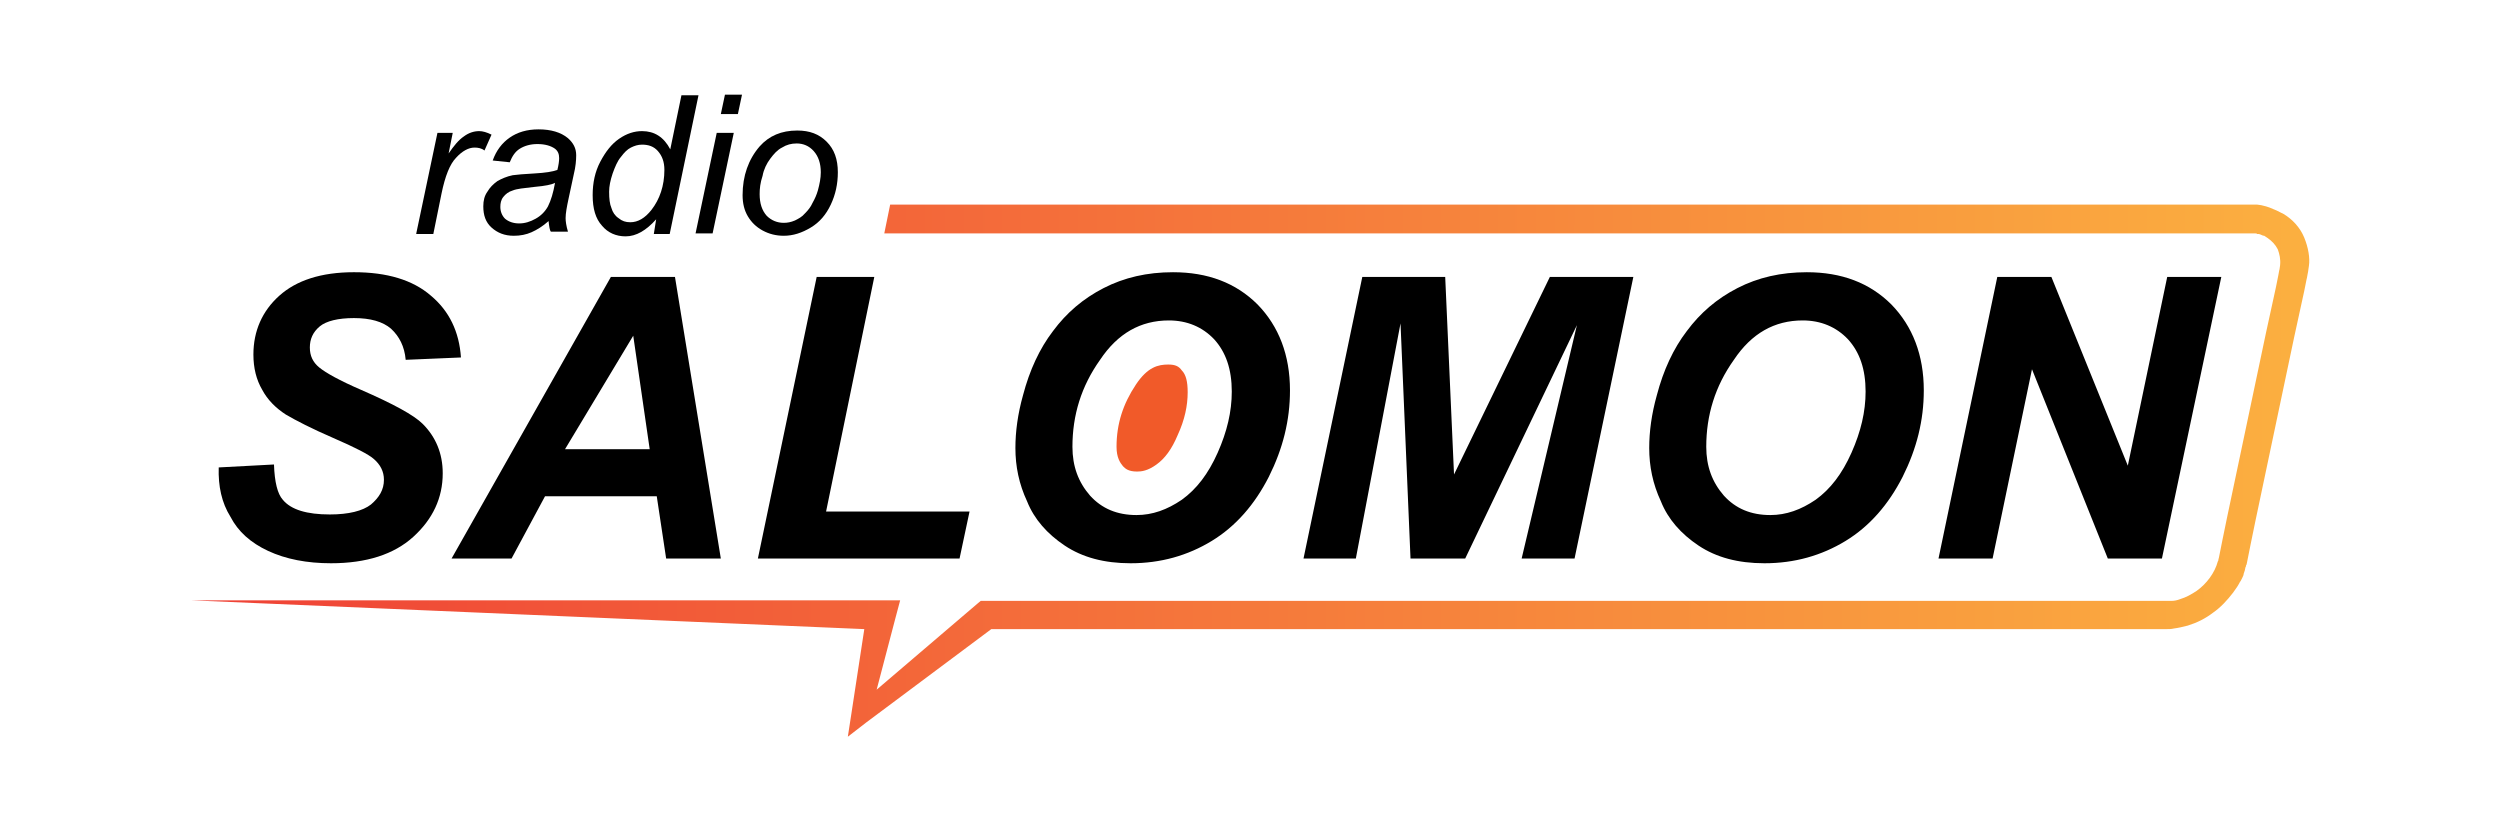
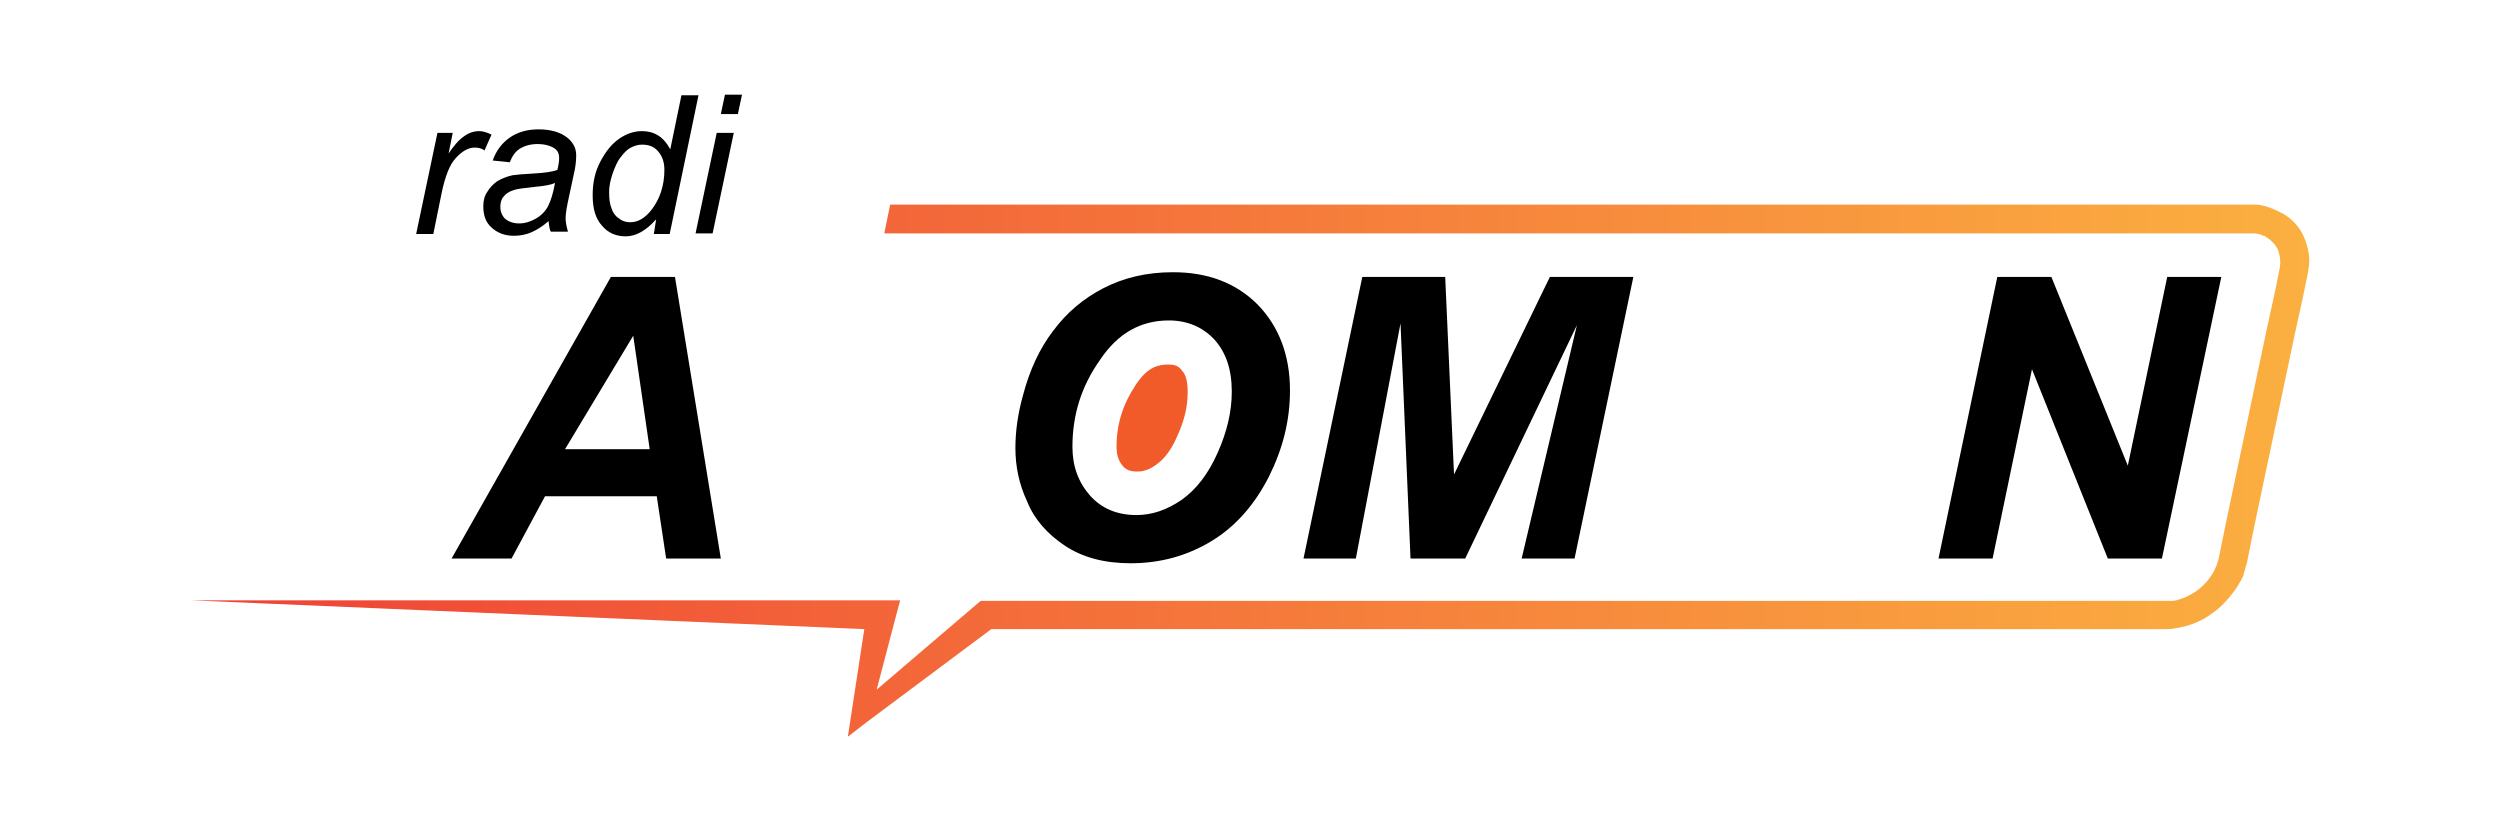
<svg xmlns="http://www.w3.org/2000/svg" version="1.1" id="Layer_1" x="0px" y="0px" viewBox="0 0 425.2 141.7" style="enable-background:new 0 0 425.2 141.7;" xml:space="preserve">
  <style type="text/css">
	.st0{fill:#F15A29;}
	.st1{fill:url(#SVGID_1_);}
</style>
  <g>
-     <path d="M37.2,79.5l9.4-0.5c0.1,3,0.6,5,1.5,6c1.4,1.7,4.1,2.5,8,2.5c3.2,0,5.6-0.6,7-1.7c1.4-1.2,2.2-2.5,2.2-4.2   c0-1.4-0.6-2.6-1.8-3.6c-0.8-0.7-3.1-1.9-6.8-3.5c-3.7-1.6-6.4-3-8.1-4c-1.7-1.1-3.1-2.5-4-4.2c-1-1.7-1.5-3.7-1.5-6   c0-4,1.5-7.4,4.4-10s7.1-4,12.7-4c5.6,0,10,1.3,13.1,4c3.1,2.6,4.8,6.1,5.1,10.5l-9.4,0.4c-0.2-2.3-1.1-4-2.5-5.3   c-1.4-1.2-3.5-1.8-6.3-1.8c-2.7,0-4.7,0.5-5.8,1.4c-1.2,1-1.7,2.2-1.7,3.6c0,1.4,0.5,2.5,1.6,3.4c1.1,0.9,3.4,2.2,7.1,3.8   c5.5,2.4,9,4.3,10.5,5.8c2.2,2.2,3.4,5,3.4,8.4c0,4.2-1.7,7.8-5,10.8c-3.3,3-8,4.5-14,4.5c-4.1,0-7.7-0.7-10.7-2.1   c-3-1.4-5.1-3.3-6.4-5.8C37.7,85.5,37.1,82.7,37.2,79.5z" />
    <path d="M111.7,84.4h-19L87,95H76.8l27.1-47.9h10.9l7.8,47.9h-9.3L111.7,84.4z M110.5,76.4l-2.8-19.3L96.1,76.4H110.5z" />
-     <path d="M128.9,95l10-47.9h9.8L140.5,87h24.4l-1.7,8H128.9z" />
    <path class="st0" d="M198.7,62c-1.7,0-3.5,0.4-5.5,3.4c-2.2,3.3-3.3,6.7-3.3,10.6c0,1.8,0.6,2.7,1.1,3.3c0.4,0.4,0.9,0.9,2.4,0.9   c0.7,0,1.8-0.1,3.3-1.2c1.4-1,2.6-2.6,3.6-5c1.2-2.6,1.7-5,1.7-7.3c0-1.8-0.3-3-1-3.7C200.5,62.3,199.9,62,198.7,62z" />
    <path d="M172.7,76.2c0-2.8,0.4-5.8,1.3-9c1.1-4.2,2.8-7.9,5.1-10.9c2.3-3.1,5.1-5.5,8.6-7.3c3.5-1.8,7.4-2.7,11.8-2.7   c5.9,0,10.7,1.8,14.4,5.5c3.6,3.7,5.5,8.6,5.5,14.6c0,5.1-1.2,9.9-3.6,14.7c-2.4,4.7-5.6,8.4-9.7,10.9c-4.1,2.5-8.7,3.8-13.8,3.8   c-4.5,0-8.2-1-11.2-3c-3-2-5.2-4.5-6.4-7.5C173.3,82.3,172.7,79.3,172.7,76.2z M182.4,76c0,3.3,1,6,3,8.3c2,2.2,4.6,3.3,7.9,3.3   c2.7,0,5.2-0.9,7.7-2.6c2.5-1.8,4.5-4.4,6.1-8c1.6-3.6,2.4-7,2.4-10.4c0-3.8-1-6.7-3-8.9c-2-2.1-4.6-3.2-7.7-3.2   c-4.8,0-8.7,2.2-11.7,6.7C183.9,65.7,182.4,70.6,182.4,76z" />
    <path d="M249.2,95h-9.3l-1.7-40l-7.6,40h-8.9l10-47.9h14.1l1.5,33.6l16.3-33.6h14.2l-10,47.9h-9l9.4-39.7L249.2,95z" />
-     <path d="M280.5,76.2c0-2.8,0.4-5.8,1.3-9c1.1-4.2,2.8-7.9,5.1-10.9c2.3-3.1,5.1-5.5,8.6-7.3c3.5-1.8,7.4-2.7,11.8-2.7   c5.9,0,10.7,1.8,14.4,5.5c3.6,3.7,5.5,8.6,5.5,14.6c0,5.1-1.2,9.9-3.6,14.7c-2.4,4.7-5.6,8.4-9.7,10.9c-4.1,2.5-8.7,3.8-13.8,3.8   c-4.5,0-8.2-1-11.2-3c-3-2-5.2-4.5-6.4-7.5C281.1,82.3,280.5,79.3,280.5,76.2z M290.2,76c0,3.3,1,6,3,8.3c2,2.2,4.6,3.3,7.9,3.3   c2.7,0,5.2-0.9,7.7-2.6c2.5-1.8,4.5-4.4,6.1-8c1.6-3.6,2.4-7,2.4-10.4c0-3.8-1-6.7-3-8.9c-2-2.1-4.6-3.2-7.7-3.2   c-4.8,0-8.7,2.2-11.7,6.7C291.7,65.7,290.2,70.6,290.2,76z" />
    <path d="M367.7,95h-9.2l-12.9-32.2L338.9,95h-9.2l10-47.9h9.2l13,32.1l6.7-32.1h9.2L367.7,95z" />
    <g>
      <path d="M70.8,39.7l3.6-17.1h2.6l-0.7,3.5c0.9-1.3,1.7-2.3,2.6-2.9c0.8-0.6,1.7-0.9,2.6-0.9c0.6,0,1.3,0.2,2.1,0.6l-1.2,2.7    c-0.5-0.4-1.1-0.5-1.7-0.5c-1,0-2.1,0.6-3.1,1.7c-1.1,1.1-1.9,3.2-2.5,6.1l-1.4,6.9H70.8z" />
      <path d="M93.3,37.6c-1,0.9-2,1.5-2.9,1.9c-0.9,0.4-1.9,0.6-3,0.6c-1.6,0-2.8-0.5-3.8-1.4c-1-0.9-1.4-2.1-1.4-3.6    c0-1,0.2-1.8,0.7-2.5c0.4-0.7,1-1.3,1.7-1.8c0.7-0.4,1.6-0.8,2.6-1c0.7-0.1,1.9-0.2,3.7-0.3c1.8-0.1,3.1-0.3,3.9-0.6    c0.2-0.8,0.3-1.5,0.3-2c0-0.7-0.2-1.2-0.7-1.6c-0.7-0.5-1.7-0.8-3-0.8c-1.2,0-2.2,0.3-3,0.8c-0.8,0.5-1.3,1.3-1.7,2.3l-2.9-0.3    c0.6-1.7,1.6-3,2.9-3.9c1.3-0.9,2.9-1.4,4.9-1.4c2.1,0,3.8,0.5,5,1.5c0.9,0.8,1.4,1.7,1.4,2.9c0,0.9-0.1,2-0.4,3.2l-0.9,4.2    c-0.3,1.4-0.5,2.5-0.5,3.3c0,0.5,0.1,1.3,0.4,2.3h-2.9C93.5,39.2,93.4,38.5,93.3,37.6z M94.4,31.1c-0.4,0.2-0.8,0.3-1.3,0.4    c-0.5,0.1-1.2,0.2-2.3,0.3c-1.7,0.2-2.9,0.3-3.6,0.6c-0.7,0.2-1.2,0.6-1.6,1.1c-0.4,0.5-0.5,1.1-0.5,1.7c0,0.8,0.3,1.5,0.8,2    c0.6,0.5,1.4,0.8,2.4,0.8c1,0,1.9-0.3,2.8-0.8c0.9-0.5,1.6-1.2,2.1-2.1C93.7,34.1,94.1,32.8,94.4,31.1z" />
      <path d="M111.6,37.3c-1.7,1.9-3.4,2.9-5.2,2.9c-1.6,0-3-0.6-4-1.8c-1.1-1.2-1.6-2.9-1.6-5.2c0-2.1,0.4-4,1.3-5.7    c0.9-1.7,1.9-3,3.2-3.9c1.3-0.9,2.6-1.3,3.9-1.3c2.1,0,3.7,1,4.8,3.1l1.9-9.2h2.9l-4.9,23.6h-2.7L111.6,37.3z M103.6,32.6    c0,1.2,0.1,2.1,0.4,2.8c0.2,0.7,0.6,1.3,1.2,1.7c0.6,0.5,1.2,0.7,2,0.7c1.3,0,2.5-0.7,3.6-2.1c1.4-1.8,2.2-4.1,2.2-6.8    c0-1.4-0.4-2.4-1.1-3.2s-1.6-1.1-2.7-1.1c-0.7,0-1.3,0.2-1.9,0.5c-0.6,0.3-1.1,0.8-1.7,1.6c-0.6,0.7-1,1.7-1.4,2.8    C103.8,30.7,103.6,31.7,103.6,32.6z" />
      <path d="M118.3,39.7l3.6-17.1h2.9l-3.6,17.1H118.3z M122.6,19.4l0.7-3.3h2.9l-0.7,3.3H122.6z" />
-       <path d="M126.3,33.2c0-3.3,1-6.1,2.9-8.3c1.6-1.8,3.7-2.7,6.4-2.7c2.1,0,3.7,0.6,5,1.9c1.3,1.3,1.9,3,1.9,5.2c0,2-0.4,3.8-1.2,5.5    c-0.8,1.7-1.9,3-3.4,3.9c-1.5,0.9-3,1.4-4.6,1.4c-1.3,0-2.5-0.3-3.6-0.9c-1.1-0.6-1.9-1.4-2.5-2.4    C126.6,35.8,126.3,34.6,126.3,33.2z M129.2,33c0,1.6,0.4,2.8,1.2,3.7c0.8,0.8,1.8,1.2,2.9,1.2c0.6,0,1.2-0.1,1.9-0.4    c0.6-0.3,1.2-0.6,1.7-1.2c0.5-0.5,1-1.1,1.3-1.8c0.4-0.7,0.7-1.4,0.9-2.1c0.3-1.1,0.5-2.1,0.5-3.1c0-1.5-0.4-2.7-1.2-3.6    c-0.8-0.9-1.8-1.3-2.9-1.3c-0.9,0-1.7,0.2-2.5,0.7c-0.8,0.4-1.4,1.1-2,1.9c-0.6,0.8-1.1,1.8-1.3,2.9    C129.3,31.1,129.2,32.1,129.2,33z" />
    </g>
    <linearGradient id="SVGID_1_" gradientUnits="userSpaceOnUse" x1="392.777" y1="80.183" x2="32.42" y2="80.183">
      <stop offset="0" style="stop-color:#FBB040" />
      <stop offset="1" style="stop-color:#EF4136" />
    </linearGradient>
    <path class="st1" d="M391.9,40.4c-0.7-1.7-2-3.1-3.5-4c-0.2-0.1-0.4-0.2-0.6-0.3l-0.6-0.3c-0.4-0.2-0.8-0.3-1.2-0.5l-0.6-0.2   L385,35l-0.4-0.1l-0.7-0.1l-0.2,0c-0.1,0-0.1,0-0.1,0l-0.2,0l-0.5,0c0.1,0-0.2,0-0.3,0h-0.1h-0.2h-1h-2h-4h-32h-63.9h-128l-1,4.9   h129.1h63.9h32h4h2h1h0.2h0.1c0,0,0,0,0,0l0.5,0l0.2,0c0,0,0.1,0,0.1,0l0.1,0c0.1,0,0.2,0,0.3,0.1l0.1,0l0.2,0l0.3,0.1   c0.2,0.1,0.4,0.2,0.6,0.2l0.3,0.2c0.1,0.1,0.2,0.1,0.3,0.2c0.7,0.5,1.3,1.1,1.7,1.9c0.3,0.8,0.5,1.7,0.4,2.7c0,0.2-0.1,0.5-0.1,0.7   c-0.1,0.3-0.1,0.6-0.2,1l-0.4,2l-1.7,7.8l-6.6,31.3l-0.8,3.9l-0.4,2l-0.2,1l-0.1,0.4c0,0,0,0,0,0l0,0.1l-0.1,0.2   c-0.5,1.9-1.9,3.8-3.6,5c-0.9,0.6-1.8,1.1-2.8,1.4c-0.5,0.2-1,0.3-1.5,0.3c-0.3,0-0.5,0-0.7,0l-0.1,0h-0.1H368h-0.5h-8h-63.9H167.7   h-0.9l-0.6,0.5l-17.1,14.6l3.2-12.2l0.8-3h-3.2H32.4l114.6,4.9l-2.2,14.4l-0.6,3.9l3.1-2.4l21.3-15.9h127h63.9h8h0.5h0.2h0.1l0.2,0   c0.4,0,0.8,0,1.2-0.1c0.8-0.1,1.6-0.3,2.4-0.5c1.6-0.5,3-1.2,4.3-2.2c1.3-0.9,2.4-2.1,3.4-3.4c0.2-0.3,0.5-0.7,0.7-1l0.3-0.5   c0.1-0.2,0.2-0.4,0.3-0.5l0.3-0.6c0.1-0.2,0.2-0.4,0.2-0.6l0.2-0.6l0.1-0.5l0.1-0.2l0-0.1c0-0.1,0,0,0.1-0.2l0.1-0.5l0.2-1l0.4-2   l0.8-3.9l6.6-31.3l1.7-7.8l0.4-2c0.1-0.3,0.1-0.6,0.2-1c0.1-0.4,0.1-0.8,0.2-1.3C392.9,43.9,392.6,42.1,391.9,40.4z" />
  </g>
</svg>